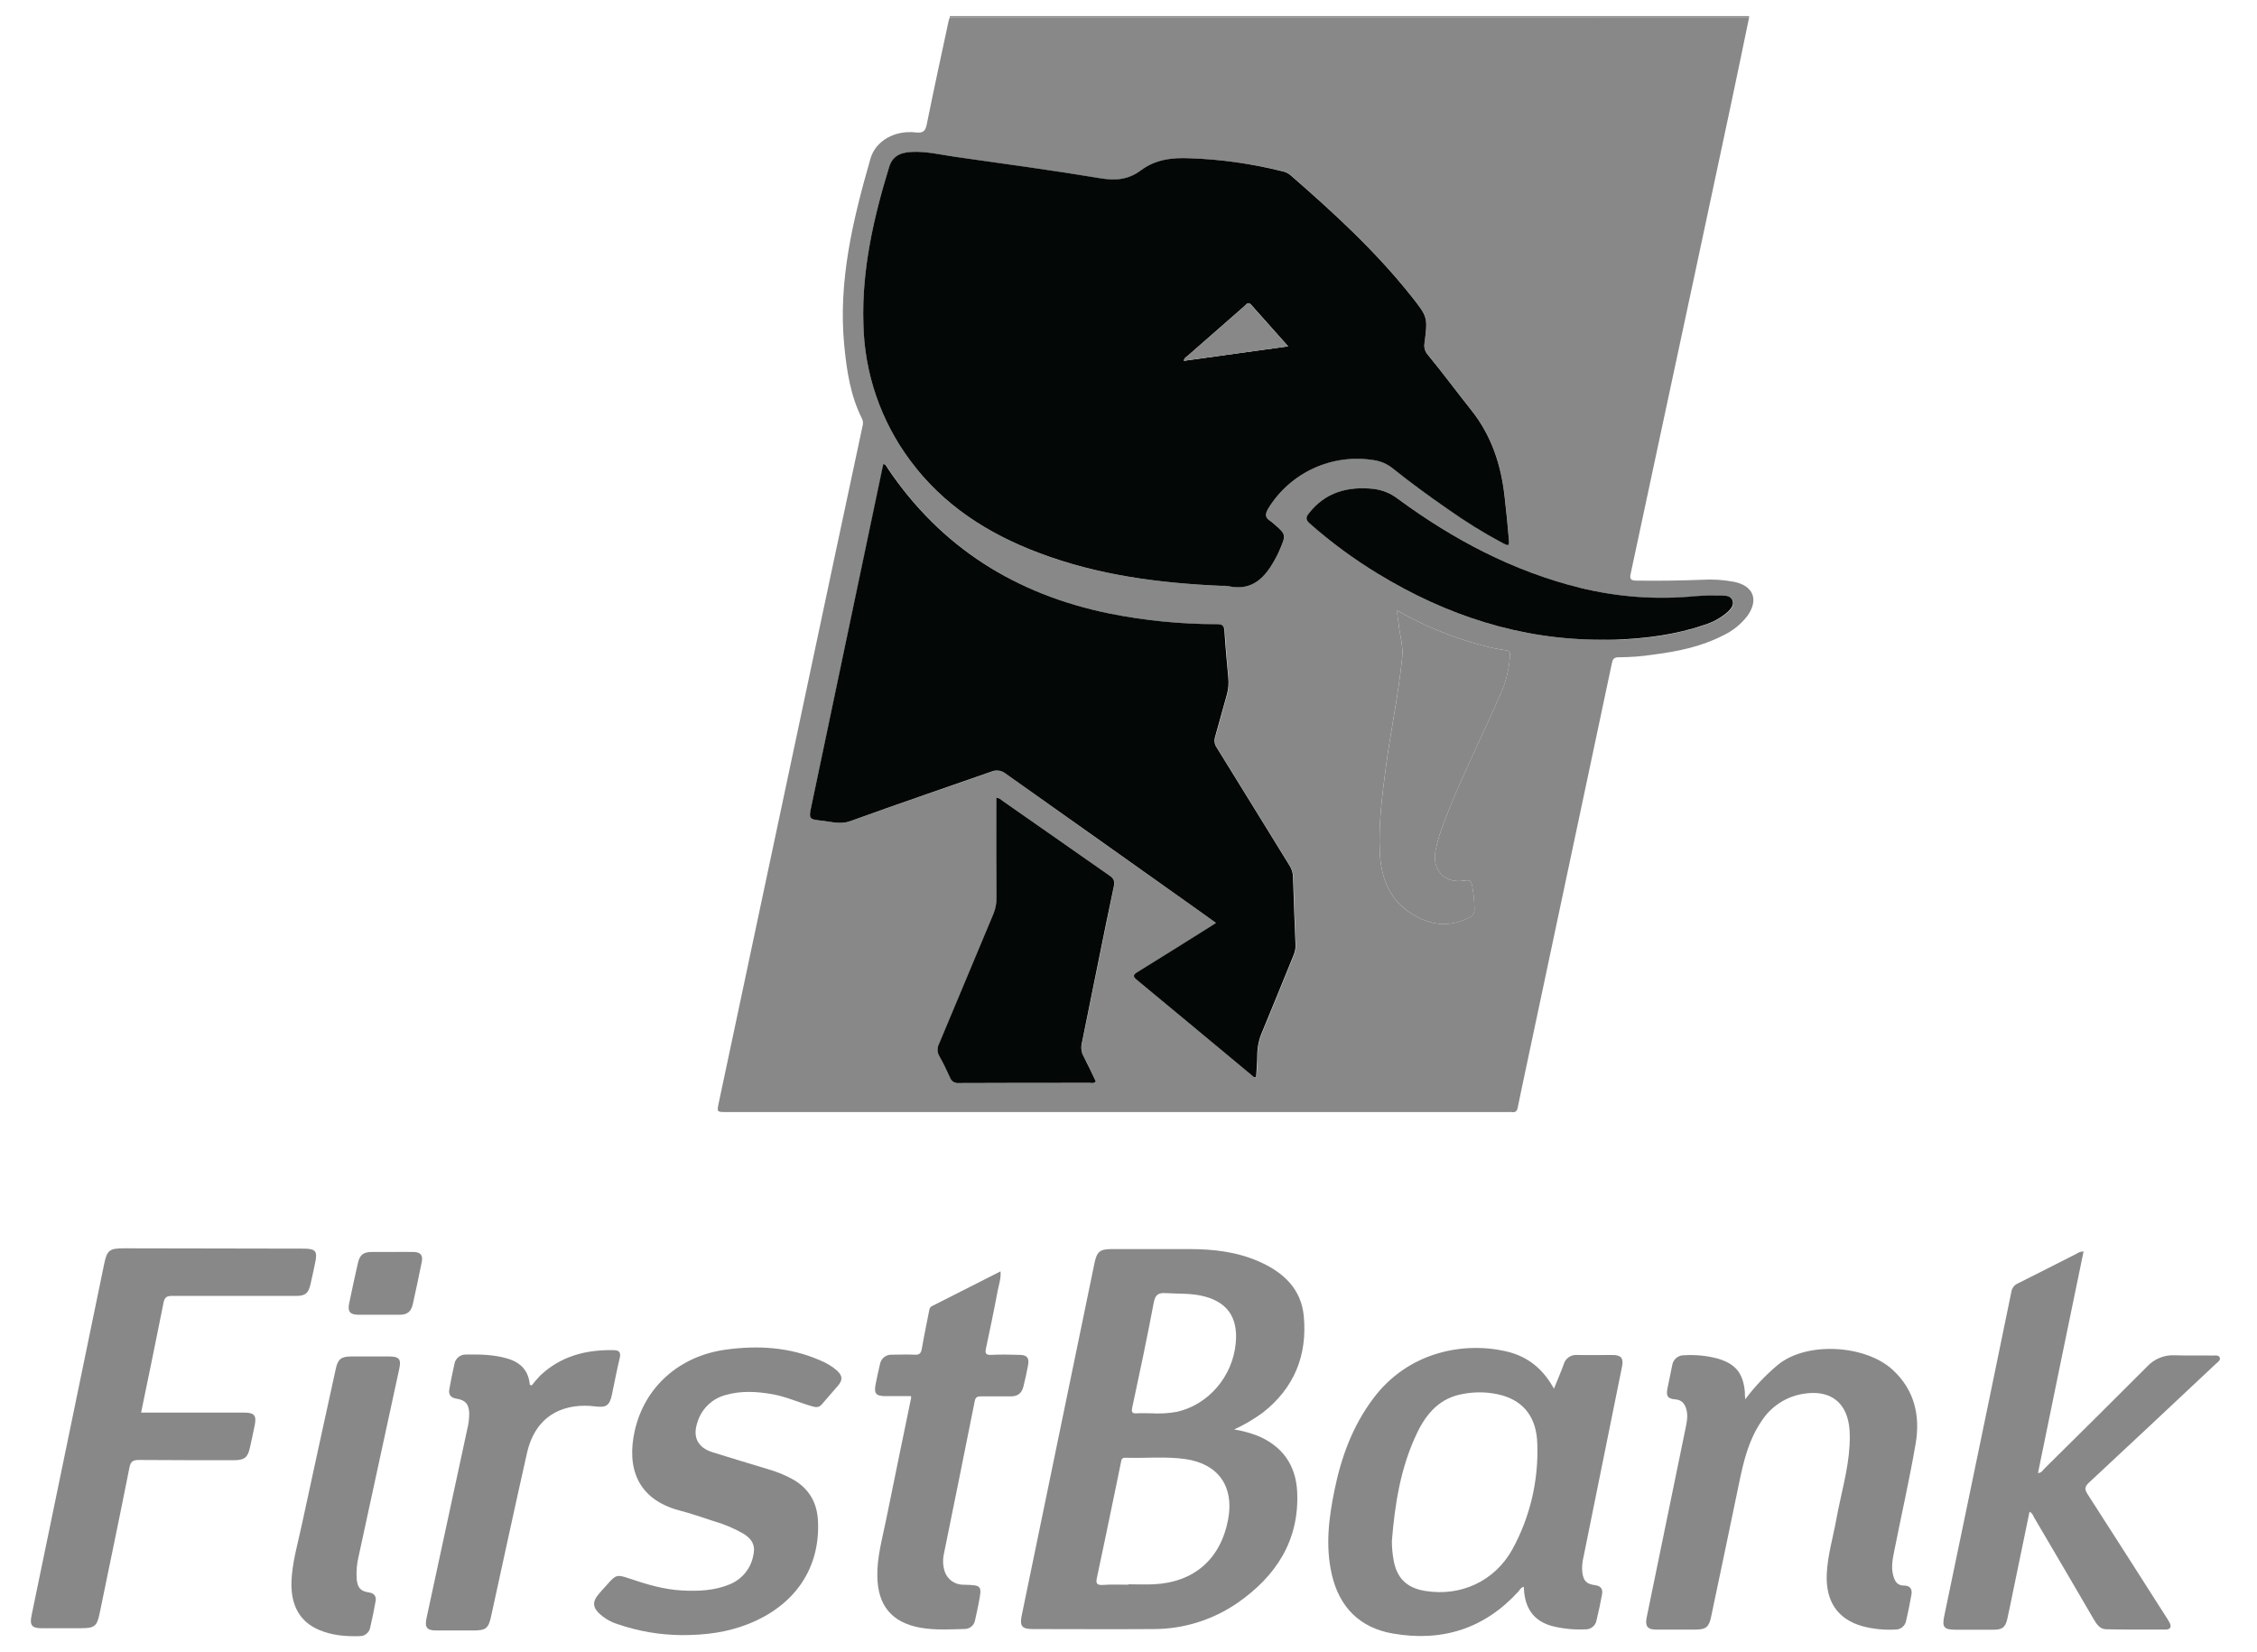
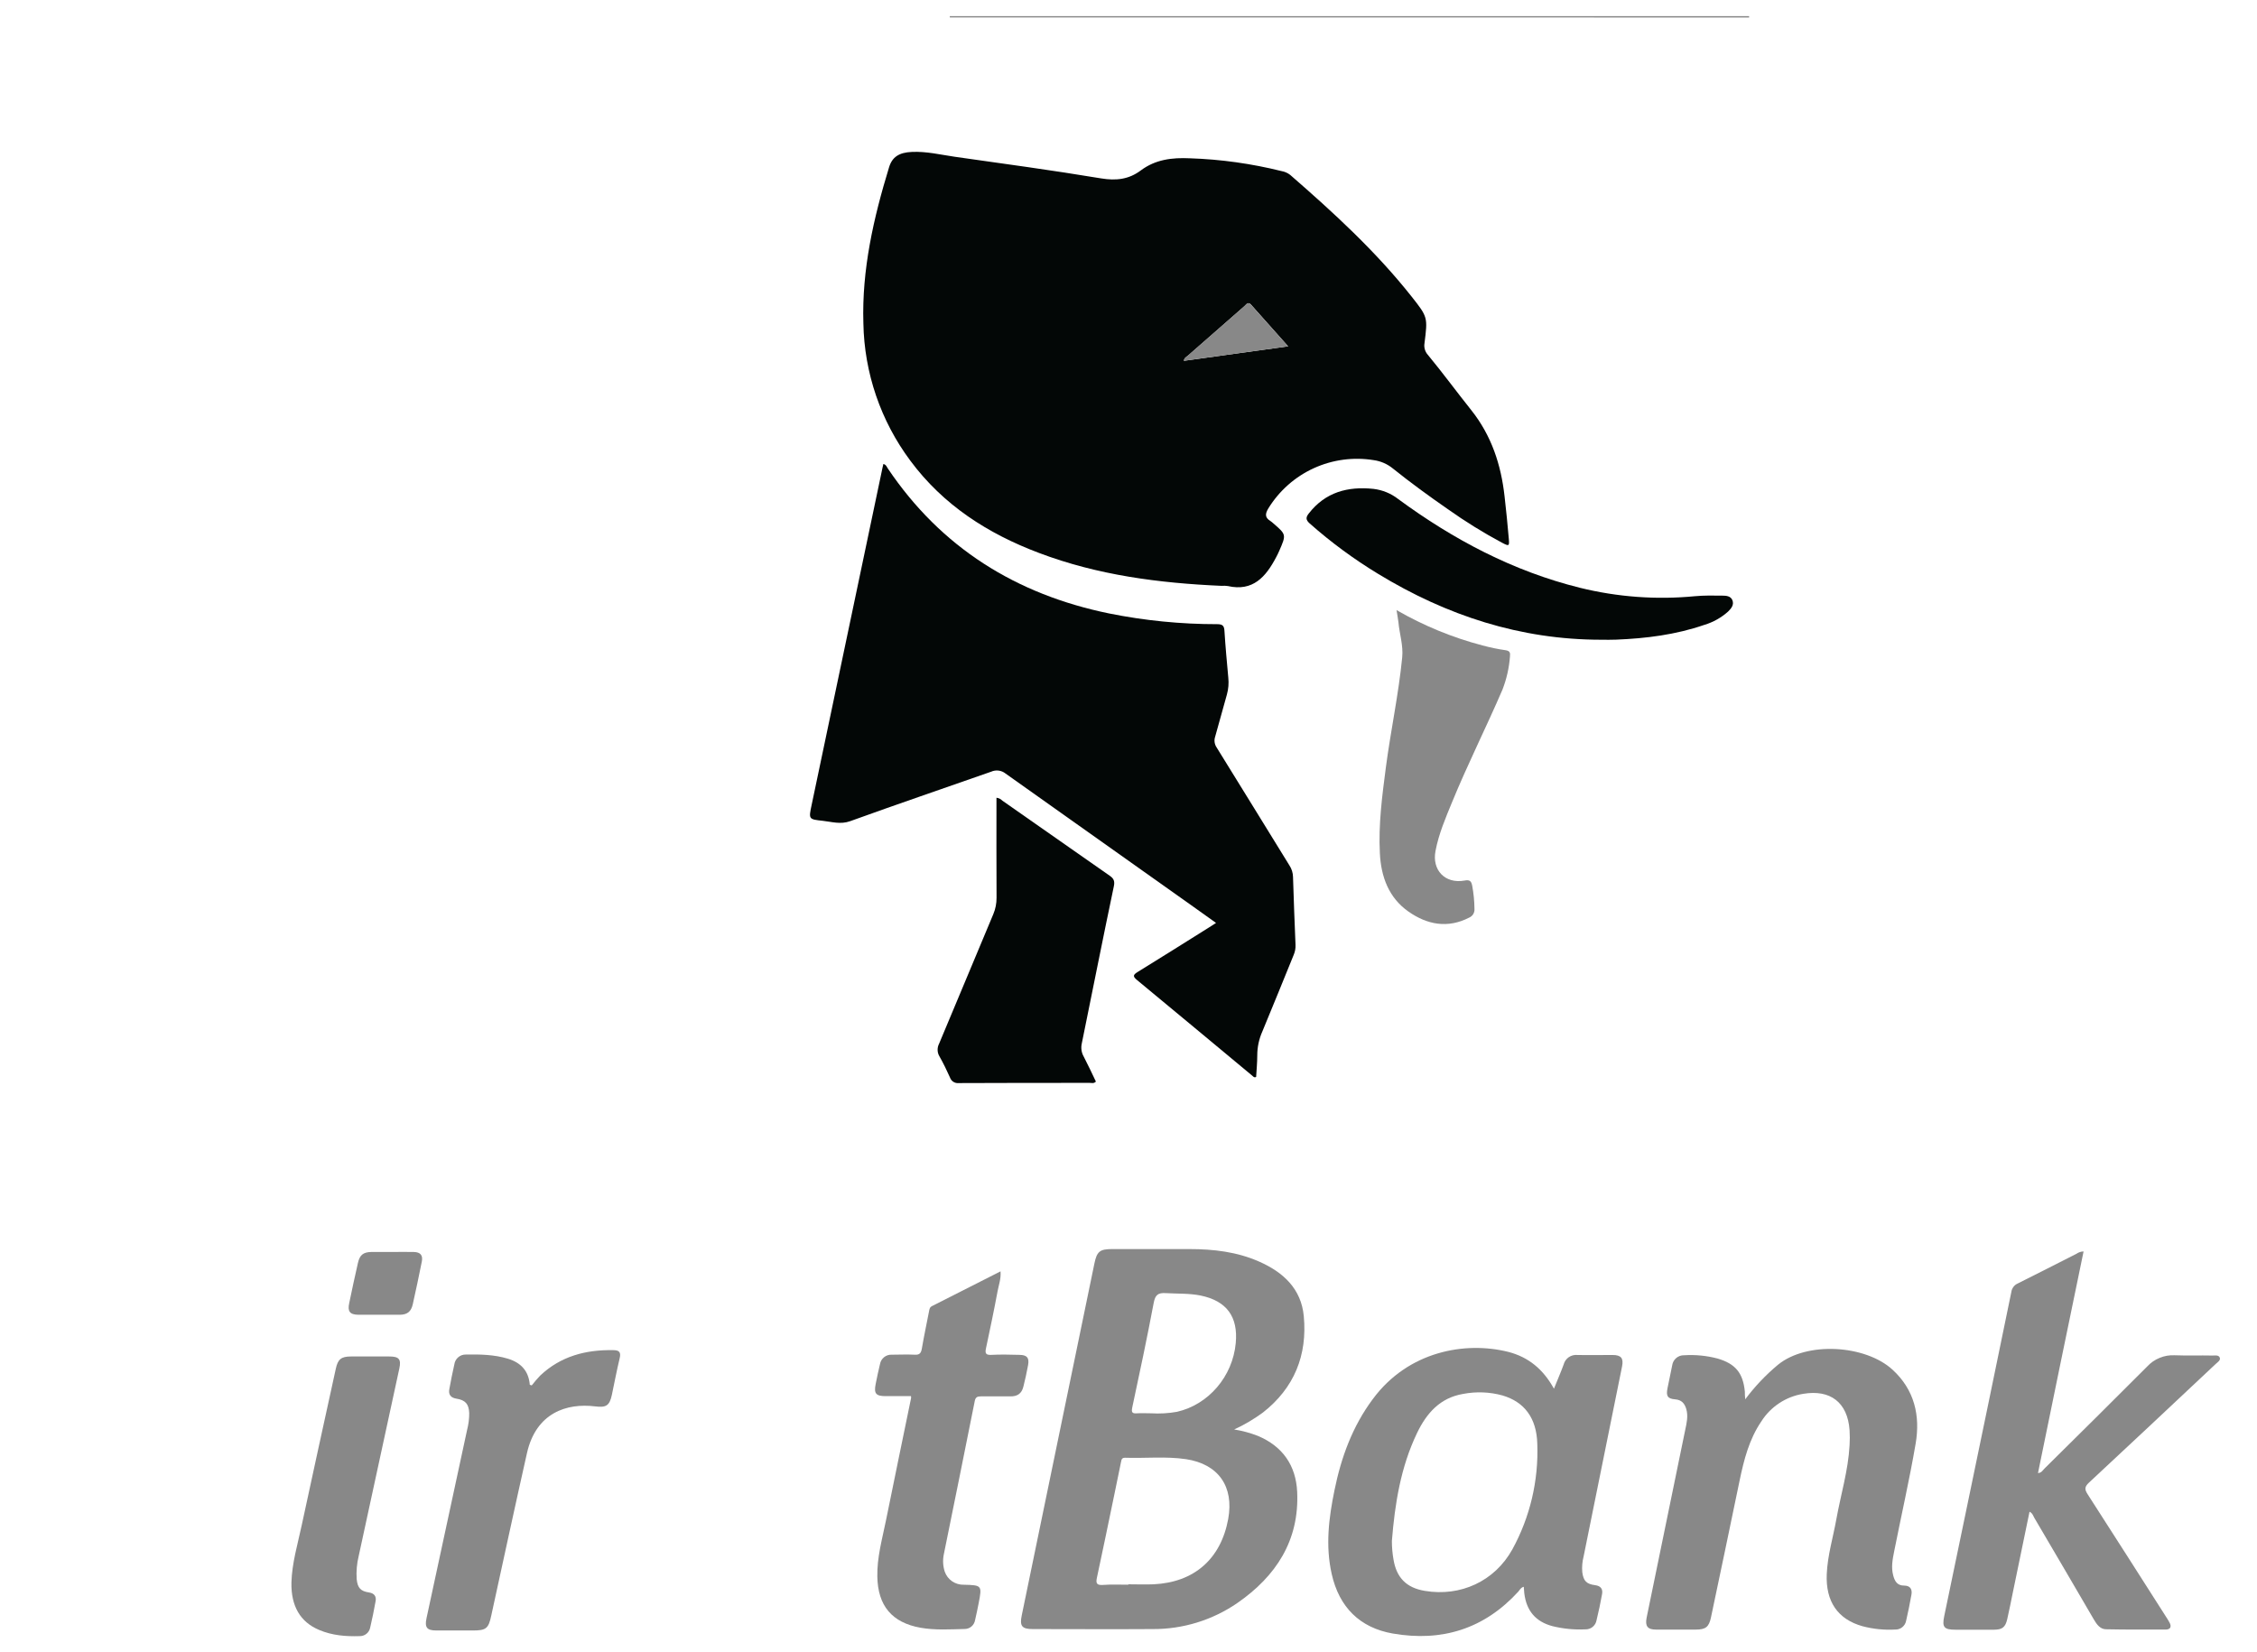
<svg xmlns="http://www.w3.org/2000/svg" width="56" height="41" viewBox="0 0 56 41" fill="none">
  <path d="M23.566 0.433V0.4H43.398V0.434L23.566 0.433Z" fill="#888888" />
-   <path d="M23.567 0.433H43.398C43.248 1.154 43.101 1.876 42.947 2.596C42.361 5.352 41.772 8.108 41.181 10.862C40.943 11.982 40.704 13.102 40.463 14.221C40.432 14.357 40.446 14.405 40.599 14.407C41.144 14.415 41.69 14.407 42.235 14.386C42.501 14.37 42.769 14.388 43.031 14.438C43.508 14.539 43.641 14.883 43.356 15.283C43.196 15.491 42.989 15.658 42.751 15.768C42.213 16.046 41.631 16.164 41.039 16.241C40.747 16.286 40.452 16.309 40.157 16.309C40.042 16.309 40.013 16.363 39.994 16.454C39.812 17.318 39.629 18.183 39.444 19.049L37.761 26.983C37.727 27.144 37.693 27.304 37.661 27.466C37.645 27.558 37.612 27.613 37.508 27.594C37.48 27.591 37.451 27.591 37.423 27.594H18.019C17.785 27.594 17.785 27.594 17.836 27.354C18.807 22.78 19.778 18.206 20.748 13.632C20.965 12.611 21.182 11.591 21.401 10.572C21.419 10.513 21.416 10.449 21.39 10.393C21.1 9.82 21.008 9.197 20.947 8.569C20.793 6.972 21.164 5.446 21.599 3.932C21.726 3.495 22.2 3.227 22.717 3.286C22.907 3.307 22.962 3.255 22.997 3.075C23.17 2.214 23.358 1.356 23.542 0.496C23.549 0.474 23.557 0.453 23.567 0.433ZM30.314 14.54C30.364 14.534 30.416 14.534 30.466 14.54C31.089 14.681 31.408 14.313 31.66 13.833C31.689 13.778 31.718 13.722 31.743 13.665C31.918 13.267 31.917 13.266 31.595 12.984C31.573 12.964 31.551 12.945 31.527 12.929C31.386 12.843 31.386 12.751 31.473 12.611C31.741 12.175 32.133 11.828 32.598 11.616C33.064 11.403 33.582 11.333 34.088 11.416C34.26 11.44 34.423 11.51 34.559 11.621C35.002 11.976 35.459 12.31 35.927 12.633C36.357 12.939 36.806 13.217 37.271 13.466C37.443 13.555 37.453 13.551 37.437 13.366C37.407 13.016 37.372 12.666 37.333 12.316C37.245 11.529 37.007 10.805 36.504 10.173C36.144 9.721 35.801 9.254 35.433 8.807C35.397 8.768 35.37 8.722 35.355 8.672C35.34 8.622 35.337 8.568 35.345 8.517C35.427 7.872 35.428 7.868 35.026 7.358C34.14 6.235 33.088 5.273 32.013 4.336C31.949 4.288 31.875 4.256 31.797 4.242C31.054 4.059 30.293 3.955 29.528 3.931C29.084 3.91 28.672 3.96 28.307 4.232C28.009 4.455 27.694 4.492 27.32 4.43C26.112 4.229 24.898 4.064 23.686 3.892C23.333 3.842 22.984 3.756 22.623 3.773C22.313 3.788 22.141 3.895 22.062 4.151C21.676 5.413 21.381 6.694 21.424 8.026C21.446 9.255 21.853 10.447 22.588 11.433C23.405 12.536 24.512 13.243 25.778 13.722C27.237 14.273 28.762 14.47 30.31 14.537L30.314 14.54ZM30.177 22.903C30.106 22.95 30.059 22.982 30.011 23.012C29.42 23.382 28.83 23.755 28.236 24.12C28.116 24.193 28.11 24.232 28.222 24.324C29.176 25.111 30.126 25.905 31.078 26.695C31.102 26.715 31.124 26.75 31.174 26.726C31.184 26.551 31.205 26.37 31.202 26.189C31.202 25.985 31.245 25.784 31.328 25.598C31.593 24.965 31.847 24.328 32.107 23.694C32.141 23.616 32.156 23.532 32.151 23.447C32.128 22.886 32.106 22.324 32.09 21.762C32.087 21.661 32.056 21.562 32 21.477C31.398 20.503 30.799 19.526 30.195 18.552C30.168 18.513 30.151 18.469 30.144 18.422C30.137 18.376 30.142 18.328 30.157 18.284C30.258 17.935 30.349 17.584 30.449 17.235C30.487 17.099 30.498 16.956 30.483 16.816C30.448 16.431 30.415 16.047 30.389 15.662C30.381 15.534 30.345 15.492 30.209 15.491C29.307 15.492 28.406 15.402 27.521 15.224C25.217 14.747 23.36 13.594 22.036 11.627C22.009 11.588 21.996 11.532 21.925 11.517C21.918 11.549 21.91 11.58 21.903 11.611C21.315 14.4 20.727 17.189 20.14 19.978C20.066 20.327 20.066 20.331 20.416 20.367C20.643 20.391 20.858 20.464 21.098 20.376C22.26 19.959 23.429 19.562 24.595 19.15C24.652 19.123 24.716 19.113 24.779 19.121C24.843 19.129 24.902 19.155 24.952 19.195C26.499 20.299 28.049 21.399 29.602 22.494L30.177 22.903ZM24.73 19.798C24.73 20.632 24.73 21.454 24.73 22.278C24.731 22.418 24.703 22.557 24.648 22.687C24.199 23.757 23.754 24.831 23.303 25.901C23.277 25.951 23.265 26.006 23.267 26.062C23.27 26.118 23.286 26.172 23.315 26.219C23.411 26.387 23.495 26.56 23.574 26.737C23.588 26.781 23.617 26.82 23.657 26.845C23.696 26.871 23.743 26.882 23.79 26.877C24.875 26.871 25.959 26.877 27.043 26.872C27.09 26.872 27.144 26.894 27.194 26.839C27.095 26.634 26.999 26.422 26.891 26.218C26.836 26.12 26.819 26.004 26.845 25.894C27.111 24.595 27.37 23.294 27.639 21.996C27.667 21.867 27.639 21.803 27.537 21.732C26.648 21.113 25.76 20.491 24.873 19.867C24.834 19.826 24.781 19.8 24.724 19.795L24.73 19.798ZM39.732 15.877C39.857 15.877 39.982 15.881 40.106 15.877C40.851 15.847 41.587 15.755 42.295 15.509C42.513 15.444 42.715 15.332 42.884 15.18C42.965 15.103 43.038 15.012 42.99 14.896C42.949 14.792 42.836 14.785 42.742 14.784C42.516 14.784 42.287 14.778 42.061 14.799C41.104 14.89 40.138 14.818 39.205 14.586C37.545 14.174 36.065 13.391 34.697 12.385C34.519 12.247 34.307 12.159 34.084 12.133C33.445 12.064 32.89 12.212 32.477 12.741C32.401 12.838 32.399 12.9 32.499 12.989C33.026 13.456 33.593 13.874 34.195 14.24C35.892 15.274 37.722 15.875 39.727 15.874L39.732 15.877ZM34.653 15.139C34.67 15.258 34.687 15.344 34.696 15.436C34.723 15.729 34.819 16.014 34.79 16.312C34.7 17.227 34.505 18.127 34.385 19.038C34.293 19.747 34.198 20.457 34.236 21.174C34.267 21.754 34.455 22.276 34.946 22.62C35.41 22.944 35.919 23.043 36.454 22.767C36.495 22.75 36.53 22.719 36.553 22.68C36.577 22.642 36.587 22.597 36.583 22.552C36.581 22.359 36.562 22.167 36.527 21.977C36.503 21.857 36.464 21.826 36.334 21.849C35.853 21.936 35.523 21.589 35.617 21.112C35.699 20.692 35.866 20.301 36.026 19.907C36.413 18.964 36.874 18.052 37.277 17.113C37.38 16.849 37.443 16.571 37.464 16.288C37.475 16.195 37.464 16.148 37.349 16.133C37.158 16.105 36.969 16.066 36.783 16.016C36.037 15.82 35.32 15.525 34.653 15.139Z" fill="#888888" />
  <path d="M30.622 35.47C30.822 35.502 31.018 35.555 31.206 35.628C31.825 35.886 32.155 36.365 32.185 37.019C32.241 38.226 31.66 39.112 30.7 39.777C30.083 40.201 29.351 40.427 28.602 40.423C27.61 40.43 26.616 40.423 25.622 40.423C25.357 40.423 25.297 40.348 25.35 40.09C25.951 37.178 26.552 34.265 27.154 31.352C27.215 31.053 27.29 30.994 27.59 30.994C28.231 30.994 28.872 30.994 29.514 30.994C30.108 30.994 30.693 31.062 31.242 31.305C31.838 31.567 32.285 31.978 32.349 32.657C32.441 33.626 32.114 34.44 31.334 35.051C31.112 35.214 30.873 35.355 30.622 35.47ZM27.994 39.322V39.312C28.204 39.312 28.414 39.321 28.623 39.312C29.631 39.264 30.292 38.682 30.474 37.691C30.621 36.886 30.23 36.328 29.426 36.207C28.925 36.133 28.418 36.189 27.915 36.172C27.832 36.172 27.827 36.218 27.815 36.275C27.759 36.553 27.701 36.83 27.644 37.107C27.502 37.788 27.363 38.469 27.216 39.151C27.186 39.287 27.212 39.338 27.365 39.328C27.573 39.312 27.784 39.322 27.994 39.322ZM28.559 35.069C28.775 35.082 28.991 35.07 29.203 35.032C29.986 34.853 30.584 34.156 30.661 33.328C30.723 32.671 30.434 32.28 29.79 32.147C29.504 32.089 29.214 32.105 28.927 32.087C28.729 32.074 28.662 32.134 28.625 32.331C28.461 33.198 28.279 34.061 28.093 34.925C28.064 35.061 28.105 35.077 28.219 35.069C28.334 35.062 28.446 35.069 28.559 35.069Z" fill="#888888" />
  <path d="M38.556 34.459C38.645 34.237 38.727 34.05 38.796 33.861C38.815 33.787 38.86 33.721 38.923 33.677C38.987 33.633 39.064 33.614 39.14 33.622C39.43 33.628 39.72 33.622 40.009 33.622C40.224 33.622 40.287 33.702 40.246 33.907C39.928 35.478 39.61 37.05 39.292 38.622C39.259 38.749 39.248 38.88 39.259 39.011C39.288 39.228 39.361 39.306 39.579 39.334C39.716 39.352 39.773 39.427 39.75 39.555C39.711 39.772 39.666 39.989 39.613 40.204C39.602 40.269 39.567 40.328 39.516 40.37C39.464 40.412 39.398 40.433 39.332 40.43C39.059 40.443 38.786 40.416 38.521 40.351C38.102 40.24 37.873 39.97 37.82 39.533C37.814 39.483 37.812 39.433 37.807 39.374C37.733 39.392 37.707 39.453 37.67 39.496C36.825 40.418 35.779 40.745 34.559 40.534C33.737 40.391 33.226 39.877 33.042 39.057C32.884 38.359 32.969 37.669 33.11 36.982C33.276 36.164 33.556 35.393 34.064 34.713C34.941 33.528 36.353 33.276 37.427 33.546C37.924 33.675 38.291 33.976 38.556 34.459ZM34.535 38.238C34.535 38.391 34.548 38.545 34.575 38.696C34.649 39.149 34.898 39.4 35.351 39.475C36.237 39.624 37.084 39.239 37.525 38.444C37.963 37.644 38.176 36.741 38.143 35.829C38.127 35.185 37.821 34.785 37.279 34.626C36.96 34.538 36.626 34.526 36.302 34.588C35.728 34.685 35.394 35.069 35.159 35.559C34.753 36.405 34.609 37.314 34.535 38.238Z" fill="#888888" />
  <path d="M51.697 31.053C51.509 31.971 51.32 32.886 51.13 33.8C50.942 34.716 50.755 35.631 50.566 36.552C50.654 36.547 50.683 36.484 50.724 36.443C51.575 35.6 52.428 34.759 53.273 33.91C53.359 33.816 53.465 33.742 53.583 33.694C53.7 33.645 53.827 33.623 53.955 33.629C54.266 33.641 54.579 33.629 54.891 33.636C54.959 33.636 55.045 33.617 55.075 33.685C55.105 33.753 55.022 33.801 54.975 33.845C53.93 34.828 52.882 35.81 51.83 36.79C51.72 36.893 51.72 36.957 51.798 37.078C52.45 38.088 53.093 39.102 53.741 40.115C53.772 40.163 53.803 40.211 53.829 40.26C53.885 40.362 53.854 40.434 53.738 40.435C53.244 40.435 52.75 40.439 52.257 40.428C52.109 40.428 52.024 40.308 51.952 40.185C51.461 39.342 50.969 38.502 50.475 37.663C50.446 37.612 50.431 37.547 50.356 37.511C50.215 38.193 50.077 38.865 49.937 39.539C49.894 39.751 49.852 39.962 49.804 40.172C49.757 40.382 49.677 40.438 49.473 40.439C49.156 40.439 48.837 40.439 48.519 40.439C48.236 40.439 48.182 40.377 48.239 40.105C48.413 39.262 48.59 38.419 48.765 37.575C49.148 35.735 49.527 33.897 49.904 32.062C49.91 32.015 49.928 31.971 49.956 31.933C49.984 31.895 50.022 31.866 50.065 31.847C50.552 31.605 51.035 31.356 51.52 31.111C51.572 31.074 51.634 31.054 51.697 31.053Z" fill="#888888" />
  <path d="M43.302 34.722C43.538 34.405 43.811 34.118 44.114 33.865C44.831 33.279 46.282 33.37 46.956 33.986C47.501 34.485 47.648 35.125 47.531 35.819C47.377 36.718 47.173 37.608 46.996 38.503C46.957 38.697 46.92 38.894 46.974 39.093C47.011 39.233 47.071 39.345 47.246 39.344C47.394 39.344 47.451 39.434 47.426 39.569C47.388 39.786 47.344 40.003 47.294 40.218C47.282 40.281 47.248 40.337 47.198 40.377C47.148 40.417 47.085 40.438 47.021 40.435C46.748 40.45 46.475 40.422 46.211 40.352C45.598 40.18 45.295 39.739 45.325 39.057C45.345 38.595 45.481 38.153 45.562 37.702C45.672 37.089 45.857 36.489 45.891 35.862C45.899 35.737 45.899 35.613 45.891 35.488C45.843 34.8 45.414 34.472 44.739 34.586C44.528 34.62 44.326 34.699 44.148 34.816C43.969 34.934 43.818 35.087 43.703 35.268C43.399 35.713 43.27 36.222 43.162 36.741C42.928 37.872 42.691 39.004 42.452 40.135C42.401 40.373 42.32 40.435 42.076 40.436C41.747 40.436 41.417 40.436 41.088 40.436C40.879 40.436 40.815 40.35 40.855 40.144C41.173 38.59 41.492 37.036 41.813 35.482C41.849 35.31 41.891 35.141 41.839 34.961C41.798 34.825 41.724 34.736 41.566 34.723C41.376 34.708 41.335 34.641 41.373 34.45C41.412 34.26 41.45 34.072 41.489 33.884C41.498 33.813 41.533 33.747 41.587 33.7C41.642 33.652 41.712 33.627 41.784 33.629C42.063 33.611 42.342 33.638 42.612 33.709C43.061 33.839 43.248 34.069 43.293 34.534C43.293 34.583 43.293 34.632 43.302 34.722Z" fill="#888888" />
-   <path d="M3.501 35.052H4.53C5.041 35.052 5.552 35.052 6.064 35.052C6.31 35.052 6.369 35.124 6.32 35.365C6.282 35.554 6.241 35.742 6.199 35.93C6.145 36.167 6.063 36.233 5.805 36.233C5.021 36.233 4.237 36.233 3.454 36.227C3.305 36.227 3.243 36.256 3.211 36.417C2.974 37.618 2.722 38.816 2.476 40.015C2.407 40.356 2.353 40.402 1.999 40.402C1.675 40.402 1.351 40.402 1.028 40.402C0.794 40.402 0.733 40.326 0.781 40.096C1.067 38.709 1.354 37.322 1.641 35.935C1.955 34.42 2.268 32.905 2.579 31.39C2.655 31.019 2.707 30.974 3.09 30.975L7.519 30.983C7.835 30.983 7.883 31.041 7.818 31.343C7.78 31.52 7.744 31.698 7.702 31.875C7.649 32.095 7.572 32.156 7.345 32.156C6.323 32.156 5.301 32.156 4.279 32.156C4.142 32.156 4.085 32.181 4.057 32.327C3.879 33.229 3.69 34.133 3.501 35.052Z" fill="#888888" />
-   <path d="M16.906 40.573C16.367 40.568 15.832 40.476 15.322 40.3C15.142 40.244 14.978 40.146 14.845 40.013C14.708 39.871 14.708 39.741 14.828 39.588C14.905 39.491 14.992 39.401 15.075 39.307C15.28 39.073 15.314 39.065 15.62 39.17C16.046 39.313 16.473 39.443 16.925 39.465C17.325 39.486 17.718 39.471 18.096 39.317C18.245 39.258 18.376 39.164 18.48 39.042C18.582 38.92 18.654 38.775 18.686 38.618C18.75 38.372 18.678 38.203 18.462 38.066C18.232 37.931 17.986 37.826 17.73 37.752C17.44 37.657 17.15 37.556 16.855 37.479C15.799 37.197 15.545 36.401 15.751 35.494C15.997 34.414 16.852 33.654 17.988 33.492C18.797 33.378 19.595 33.423 20.357 33.759C20.51 33.82 20.652 33.907 20.775 34.016C20.902 34.137 20.911 34.238 20.802 34.372C20.666 34.534 20.524 34.687 20.389 34.849C20.32 34.929 20.246 34.923 20.159 34.898C19.827 34.803 19.51 34.658 19.169 34.596C18.78 34.528 18.39 34.504 18.005 34.615C17.84 34.658 17.688 34.744 17.565 34.863C17.442 34.983 17.352 35.132 17.303 35.296C17.18 35.661 17.314 35.921 17.681 36.036C18.135 36.179 18.591 36.313 19.044 36.452C19.273 36.516 19.494 36.607 19.7 36.724C20.083 36.953 20.273 37.296 20.295 37.734C20.356 38.91 19.723 39.843 18.556 40.301C18.055 40.497 17.533 40.575 16.906 40.573Z" fill="#888888" />
  <path d="M22.603 34.643C22.395 34.643 22.185 34.643 21.976 34.643C21.734 34.643 21.68 34.58 21.726 34.347C21.759 34.18 21.794 34.014 21.834 33.849C21.846 33.781 21.882 33.719 21.936 33.676C21.99 33.633 22.058 33.611 22.128 33.615C22.315 33.615 22.503 33.605 22.69 33.615C22.815 33.624 22.853 33.577 22.873 33.461C22.925 33.154 22.992 32.847 23.05 32.543C23.061 32.487 23.066 32.436 23.128 32.407C23.689 32.124 24.249 31.84 24.825 31.547C24.84 31.73 24.781 31.884 24.752 32.039C24.663 32.516 24.565 32.984 24.464 33.456C24.438 33.579 24.456 33.626 24.597 33.619C24.829 33.607 25.063 33.613 25.295 33.619C25.483 33.622 25.542 33.69 25.508 33.876C25.475 34.062 25.435 34.231 25.392 34.407C25.349 34.583 25.24 34.651 25.069 34.649C24.825 34.649 24.58 34.649 24.336 34.649C24.249 34.649 24.205 34.669 24.186 34.762C23.933 36.029 23.677 37.296 23.419 38.562C23.388 38.707 23.395 38.858 23.441 38.999C23.475 39.096 23.539 39.18 23.624 39.238C23.709 39.296 23.811 39.326 23.914 39.323C24.364 39.334 24.368 39.339 24.282 39.782C24.256 39.918 24.226 40.059 24.194 40.197C24.184 40.26 24.152 40.318 24.104 40.359C24.055 40.4 23.994 40.422 23.93 40.421C23.567 40.43 23.201 40.454 22.84 40.39C22.131 40.263 21.78 39.845 21.768 39.117C21.759 38.64 21.89 38.185 21.983 37.725C22.187 36.714 22.398 35.704 22.605 34.694C22.607 34.677 22.606 34.66 22.603 34.643Z" fill="#888888" />
  <path d="M13.193 34.377C13.259 34.292 13.329 34.211 13.403 34.133C13.913 33.651 14.535 33.489 15.218 33.502C15.354 33.502 15.413 33.546 15.376 33.699C15.303 34.002 15.246 34.308 15.181 34.613C15.123 34.886 15.034 34.931 14.762 34.897C14.065 34.812 13.302 35.052 13.075 36.056C12.773 37.398 12.483 38.744 12.189 40.089C12.121 40.41 12.061 40.459 11.728 40.458C11.428 40.458 11.127 40.458 10.826 40.458C10.591 40.458 10.533 40.382 10.583 40.151C10.918 38.594 11.253 37.038 11.589 35.483C11.625 35.345 11.643 35.204 11.642 35.062C11.631 34.836 11.549 34.742 11.322 34.705C11.186 34.683 11.122 34.607 11.149 34.468C11.187 34.263 11.226 34.059 11.273 33.855C11.282 33.786 11.317 33.723 11.37 33.678C11.422 33.633 11.49 33.609 11.559 33.611C11.911 33.605 12.263 33.611 12.605 33.715C12.922 33.812 13.117 34.016 13.145 34.361L13.193 34.377Z" fill="#888888" />
  <path d="M7.231 39.267C7.245 38.781 7.386 38.317 7.486 37.847C7.764 36.552 8.049 35.257 8.332 33.963C8.383 33.725 8.468 33.66 8.706 33.659C9.024 33.659 9.342 33.659 9.66 33.659C9.9 33.659 9.958 33.727 9.908 33.958C9.573 35.509 9.237 37.059 8.9 38.61C8.854 38.797 8.837 38.991 8.85 39.184C8.871 39.401 8.948 39.484 9.157 39.515C9.283 39.534 9.341 39.609 9.32 39.728C9.28 39.952 9.235 40.174 9.183 40.394C9.17 40.453 9.138 40.505 9.09 40.542C9.043 40.58 8.984 40.599 8.924 40.598C8.583 40.609 8.242 40.582 7.922 40.446C7.447 40.249 7.219 39.849 7.231 39.267Z" fill="#888888" />
  <path d="M9.722 31.066C9.904 31.066 10.085 31.062 10.268 31.066C10.432 31.071 10.497 31.147 10.466 31.305C10.395 31.66 10.32 32.014 10.241 32.367C10.199 32.548 10.105 32.623 9.914 32.624C9.573 32.624 9.232 32.624 8.892 32.624C8.679 32.621 8.619 32.54 8.665 32.333C8.733 32.001 8.806 31.669 8.881 31.338C8.925 31.141 9.013 31.07 9.211 31.066C9.381 31.066 9.552 31.066 9.721 31.066L9.722 31.066Z" fill="#888888" />
  <path d="M30.309 14.537C28.761 14.469 27.236 14.273 25.776 13.719C24.51 13.242 23.403 12.533 22.586 11.43C21.851 10.444 21.444 9.252 21.422 8.023C21.381 6.69 21.674 5.41 22.06 4.148C22.139 3.892 22.311 3.784 22.621 3.77C22.982 3.752 23.331 3.838 23.684 3.889C24.896 4.061 26.11 4.225 27.318 4.426C27.691 4.488 28.008 4.452 28.305 4.229C28.67 3.956 29.081 3.907 29.526 3.928C30.291 3.953 31.052 4.06 31.796 4.245C31.874 4.258 31.948 4.291 32.011 4.339C33.087 5.275 34.137 6.237 35.025 7.36C35.427 7.869 35.425 7.873 35.344 8.519C35.335 8.571 35.339 8.624 35.354 8.674C35.369 8.724 35.396 8.771 35.431 8.809C35.8 9.256 36.142 9.723 36.503 10.175C37.006 10.807 37.244 11.532 37.331 12.318C37.371 12.667 37.406 13.017 37.436 13.368C37.452 13.553 37.442 13.558 37.27 13.468C36.804 13.219 36.356 12.941 35.926 12.636C35.458 12.312 35 11.978 34.557 11.623C34.422 11.513 34.259 11.442 34.086 11.418C33.581 11.336 33.063 11.405 32.597 11.618C32.131 11.831 31.74 12.177 31.471 12.613C31.385 12.754 31.384 12.845 31.525 12.931C31.549 12.948 31.572 12.966 31.593 12.986C31.916 13.265 31.916 13.266 31.741 13.667C31.717 13.724 31.688 13.78 31.659 13.835C31.407 14.312 31.088 14.683 30.465 14.542C30.413 14.534 30.361 14.533 30.309 14.537ZM31.961 8.594L31.041 7.561C30.964 7.474 30.922 7.561 30.877 7.597C30.41 8.004 29.945 8.411 29.481 8.82C29.441 8.855 29.383 8.878 29.375 8.953L31.961 8.594Z" fill="#030706" />
  <path d="M30.172 22.901L29.599 22.492C28.048 21.393 26.498 20.294 24.949 19.194C24.899 19.154 24.84 19.129 24.776 19.121C24.713 19.113 24.649 19.123 24.591 19.149C23.426 19.558 22.257 19.956 21.095 20.376C20.853 20.463 20.637 20.391 20.413 20.367C20.063 20.33 20.063 20.326 20.137 19.978C20.723 17.187 21.309 14.397 21.896 11.608C21.902 11.577 21.91 11.546 21.918 11.513C21.986 11.529 22.002 11.585 22.028 11.624C23.353 13.591 25.21 14.747 27.514 15.221C28.399 15.399 29.3 15.489 30.202 15.488C30.338 15.488 30.374 15.531 30.381 15.659C30.405 16.044 30.441 16.428 30.476 16.813C30.491 16.953 30.48 17.096 30.442 17.232C30.342 17.581 30.25 17.932 30.15 18.28C30.135 18.325 30.13 18.373 30.137 18.419C30.144 18.466 30.161 18.51 30.188 18.549C30.792 19.523 31.391 20.499 31.993 21.474C32.049 21.559 32.08 21.658 32.082 21.759C32.099 22.321 32.121 22.883 32.144 23.444C32.148 23.529 32.133 23.613 32.1 23.691C31.84 24.325 31.586 24.962 31.321 25.595C31.238 25.781 31.195 25.983 31.195 26.186C31.195 26.367 31.177 26.548 31.167 26.723C31.117 26.747 31.095 26.712 31.071 26.692C30.117 25.901 29.17 25.108 28.215 24.321C28.103 24.229 28.109 24.191 28.229 24.117C28.823 23.752 29.413 23.379 30.004 23.009C30.054 22.979 30.101 22.948 30.172 22.901Z" fill="#030706" />
  <path d="M24.724 19.795C24.78 19.801 24.831 19.826 24.87 19.867C25.758 20.489 26.646 21.11 27.534 21.73C27.637 21.801 27.663 21.866 27.636 21.994C27.363 23.289 27.107 24.593 26.841 25.892C26.816 26.002 26.832 26.118 26.888 26.216C26.995 26.421 27.092 26.631 27.191 26.837C27.141 26.892 27.087 26.87 27.04 26.87C25.956 26.87 24.871 26.87 23.786 26.875C23.74 26.88 23.693 26.869 23.653 26.843C23.614 26.818 23.585 26.779 23.57 26.735C23.492 26.559 23.407 26.385 23.312 26.217C23.283 26.17 23.266 26.116 23.264 26.06C23.262 26.004 23.274 25.949 23.3 25.899C23.751 24.829 24.195 23.755 24.645 22.685C24.7 22.555 24.727 22.416 24.726 22.276C24.721 21.452 24.724 20.629 24.724 19.795Z" fill="#030706" />
  <path d="M39.727 15.874C37.722 15.874 35.892 15.274 34.191 14.238C33.59 13.873 33.022 13.455 32.495 12.988C32.395 12.899 32.397 12.837 32.474 12.74C32.886 12.211 33.441 12.064 34.08 12.131C34.303 12.158 34.516 12.245 34.693 12.384C36.062 13.39 37.541 14.173 39.201 14.585C40.133 14.815 41.098 14.886 42.054 14.794C42.279 14.773 42.508 14.777 42.735 14.78C42.829 14.78 42.94 14.788 42.983 14.891C43.03 15.008 42.957 15.096 42.877 15.175C42.707 15.327 42.506 15.44 42.288 15.505C41.579 15.75 40.844 15.842 40.099 15.872C39.977 15.878 39.852 15.874 39.727 15.874Z" fill="#030706" />
  <path d="M34.651 15.139C35.32 15.525 36.037 15.82 36.784 16.016C36.97 16.066 37.159 16.106 37.349 16.133C37.462 16.148 37.476 16.196 37.465 16.289C37.444 16.572 37.381 16.85 37.278 17.114C36.875 18.051 36.414 18.963 36.027 19.908C35.865 20.301 35.698 20.692 35.618 21.112C35.524 21.589 35.854 21.936 36.336 21.85C36.465 21.826 36.504 21.858 36.528 21.978C36.563 22.167 36.582 22.36 36.584 22.552C36.588 22.597 36.578 22.642 36.554 22.681C36.531 22.72 36.496 22.75 36.455 22.768C35.92 23.044 35.411 22.945 34.947 22.62C34.456 22.276 34.266 21.754 34.237 21.175C34.199 20.458 34.294 19.748 34.386 19.039C34.506 18.128 34.701 17.229 34.791 16.313C34.821 16.014 34.723 15.729 34.697 15.436C34.686 15.346 34.669 15.256 34.651 15.139Z" fill="#888888" />
  <path d="M31.961 8.594L29.371 8.953C29.379 8.878 29.439 8.855 29.477 8.82C29.941 8.411 30.407 8.004 30.873 7.598C30.918 7.559 30.96 7.474 31.037 7.561L31.961 8.594Z" fill="#888888" />
</svg>